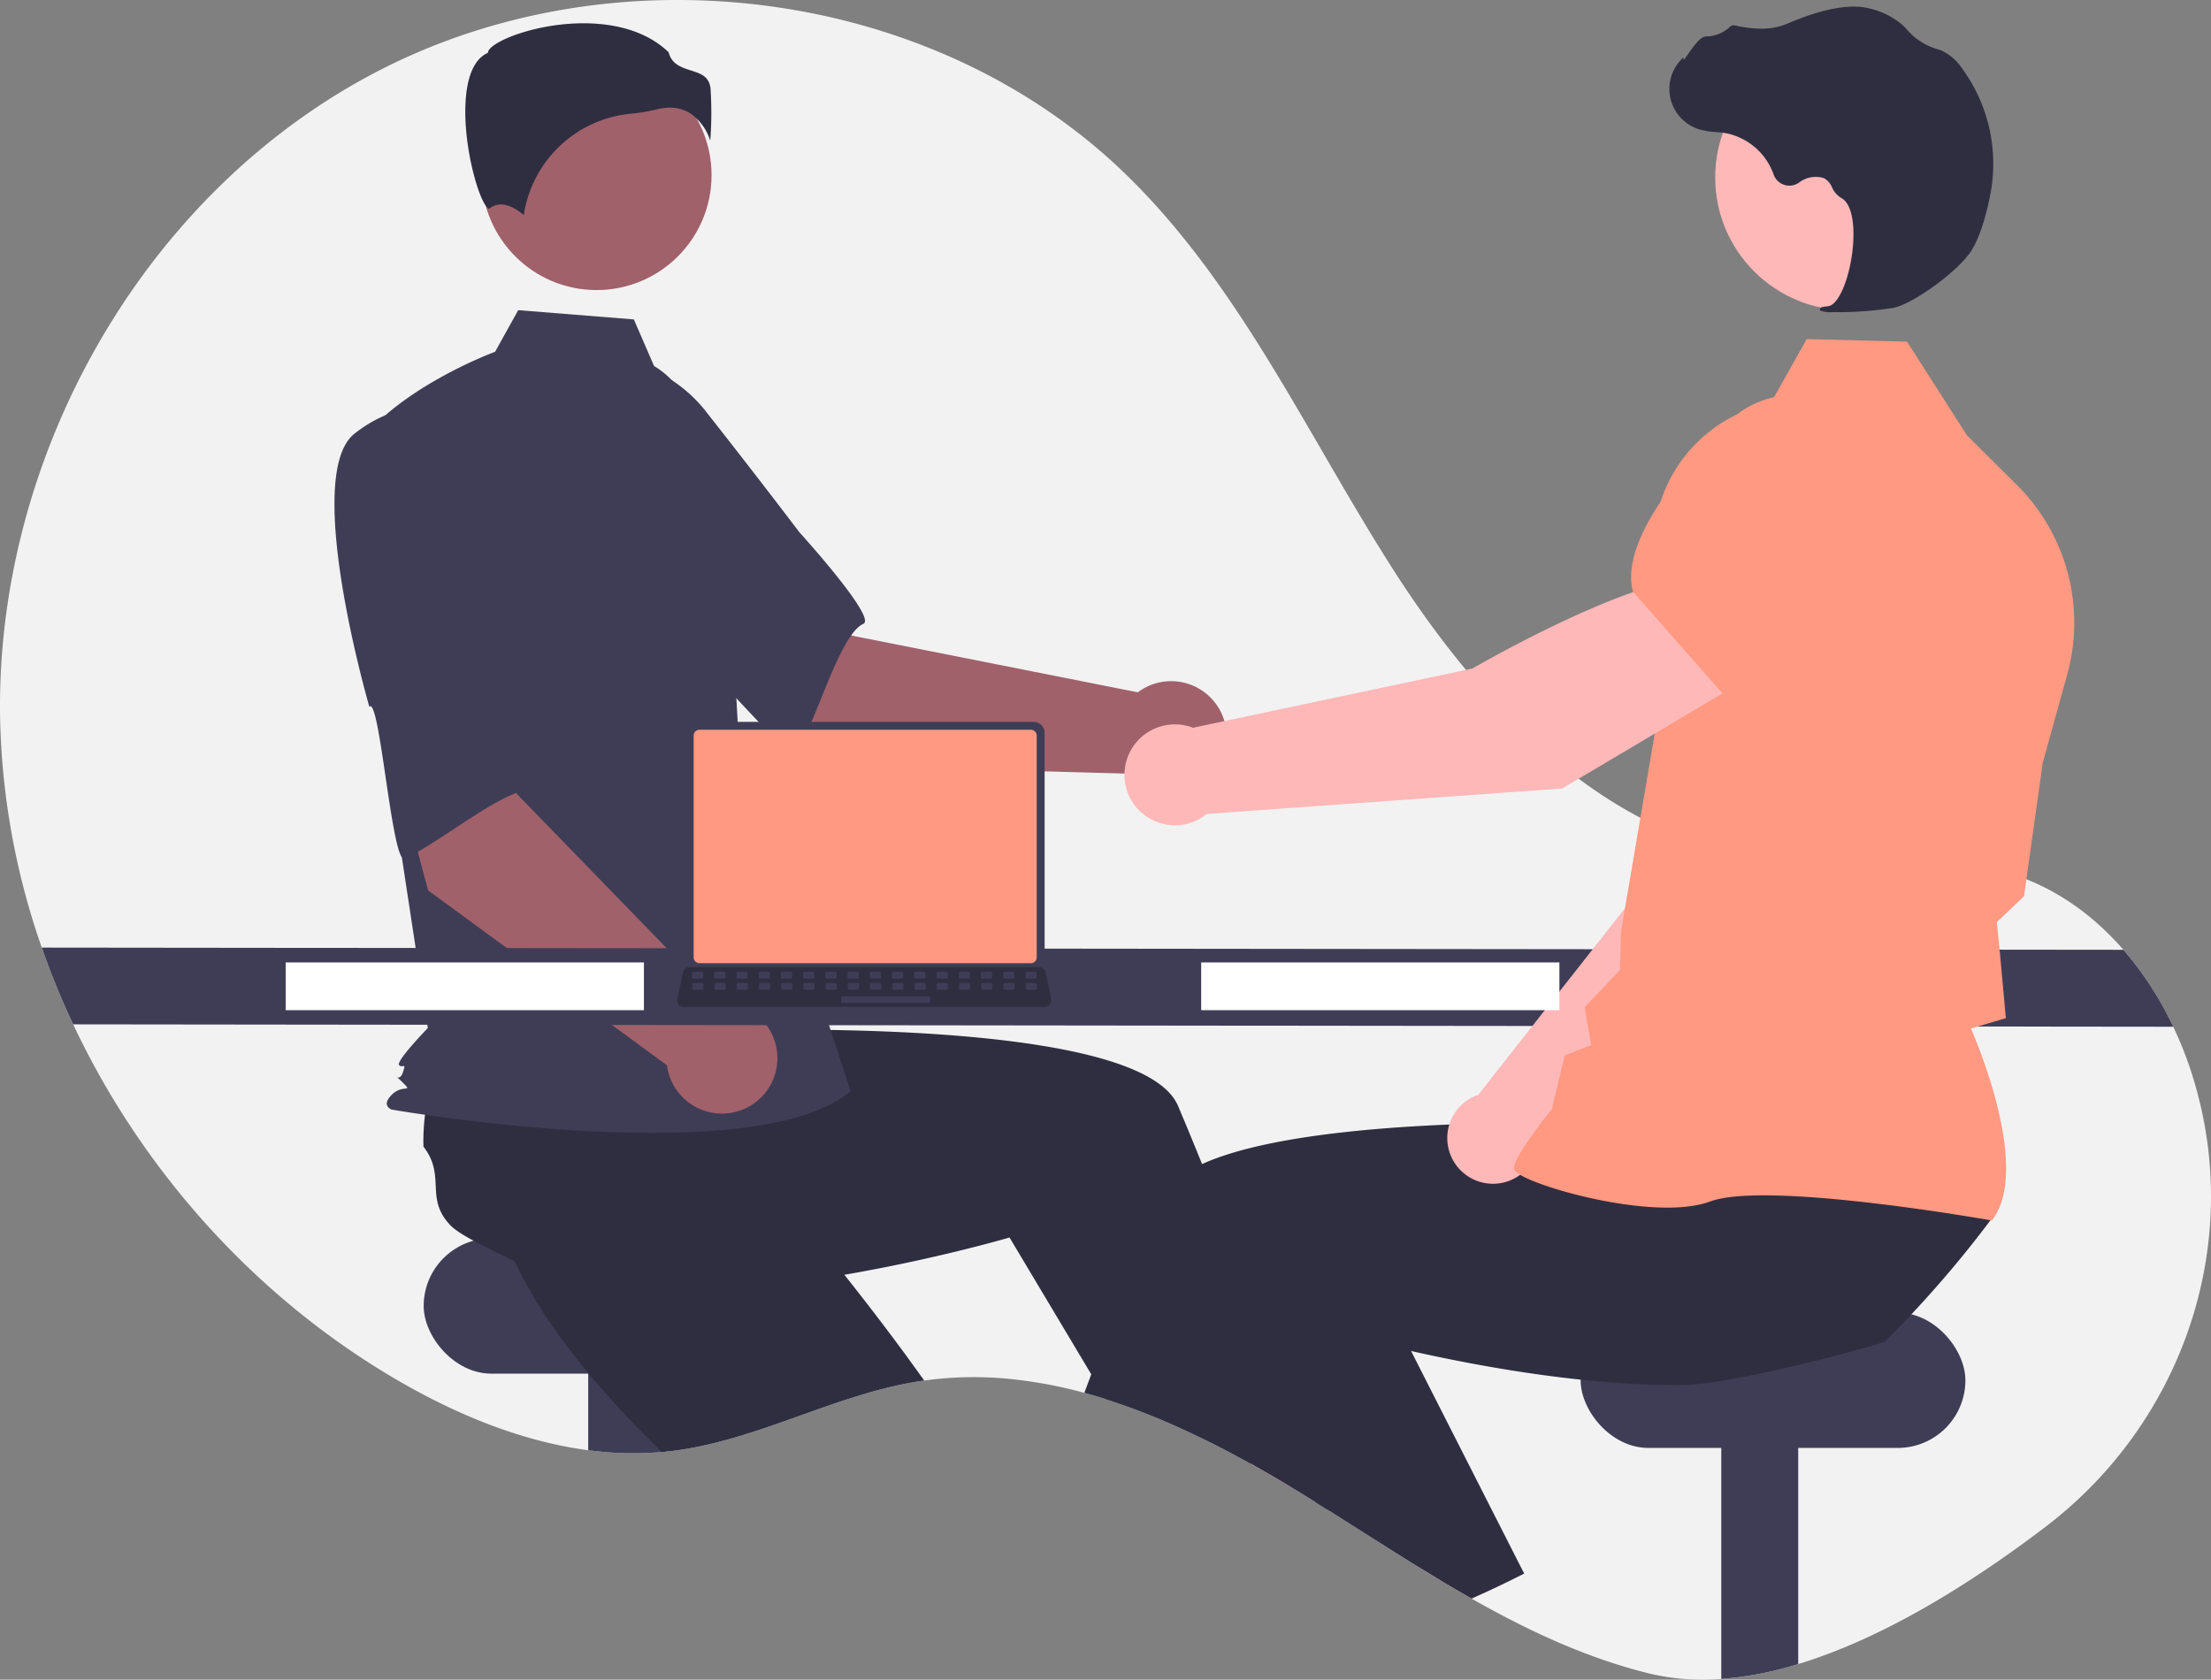
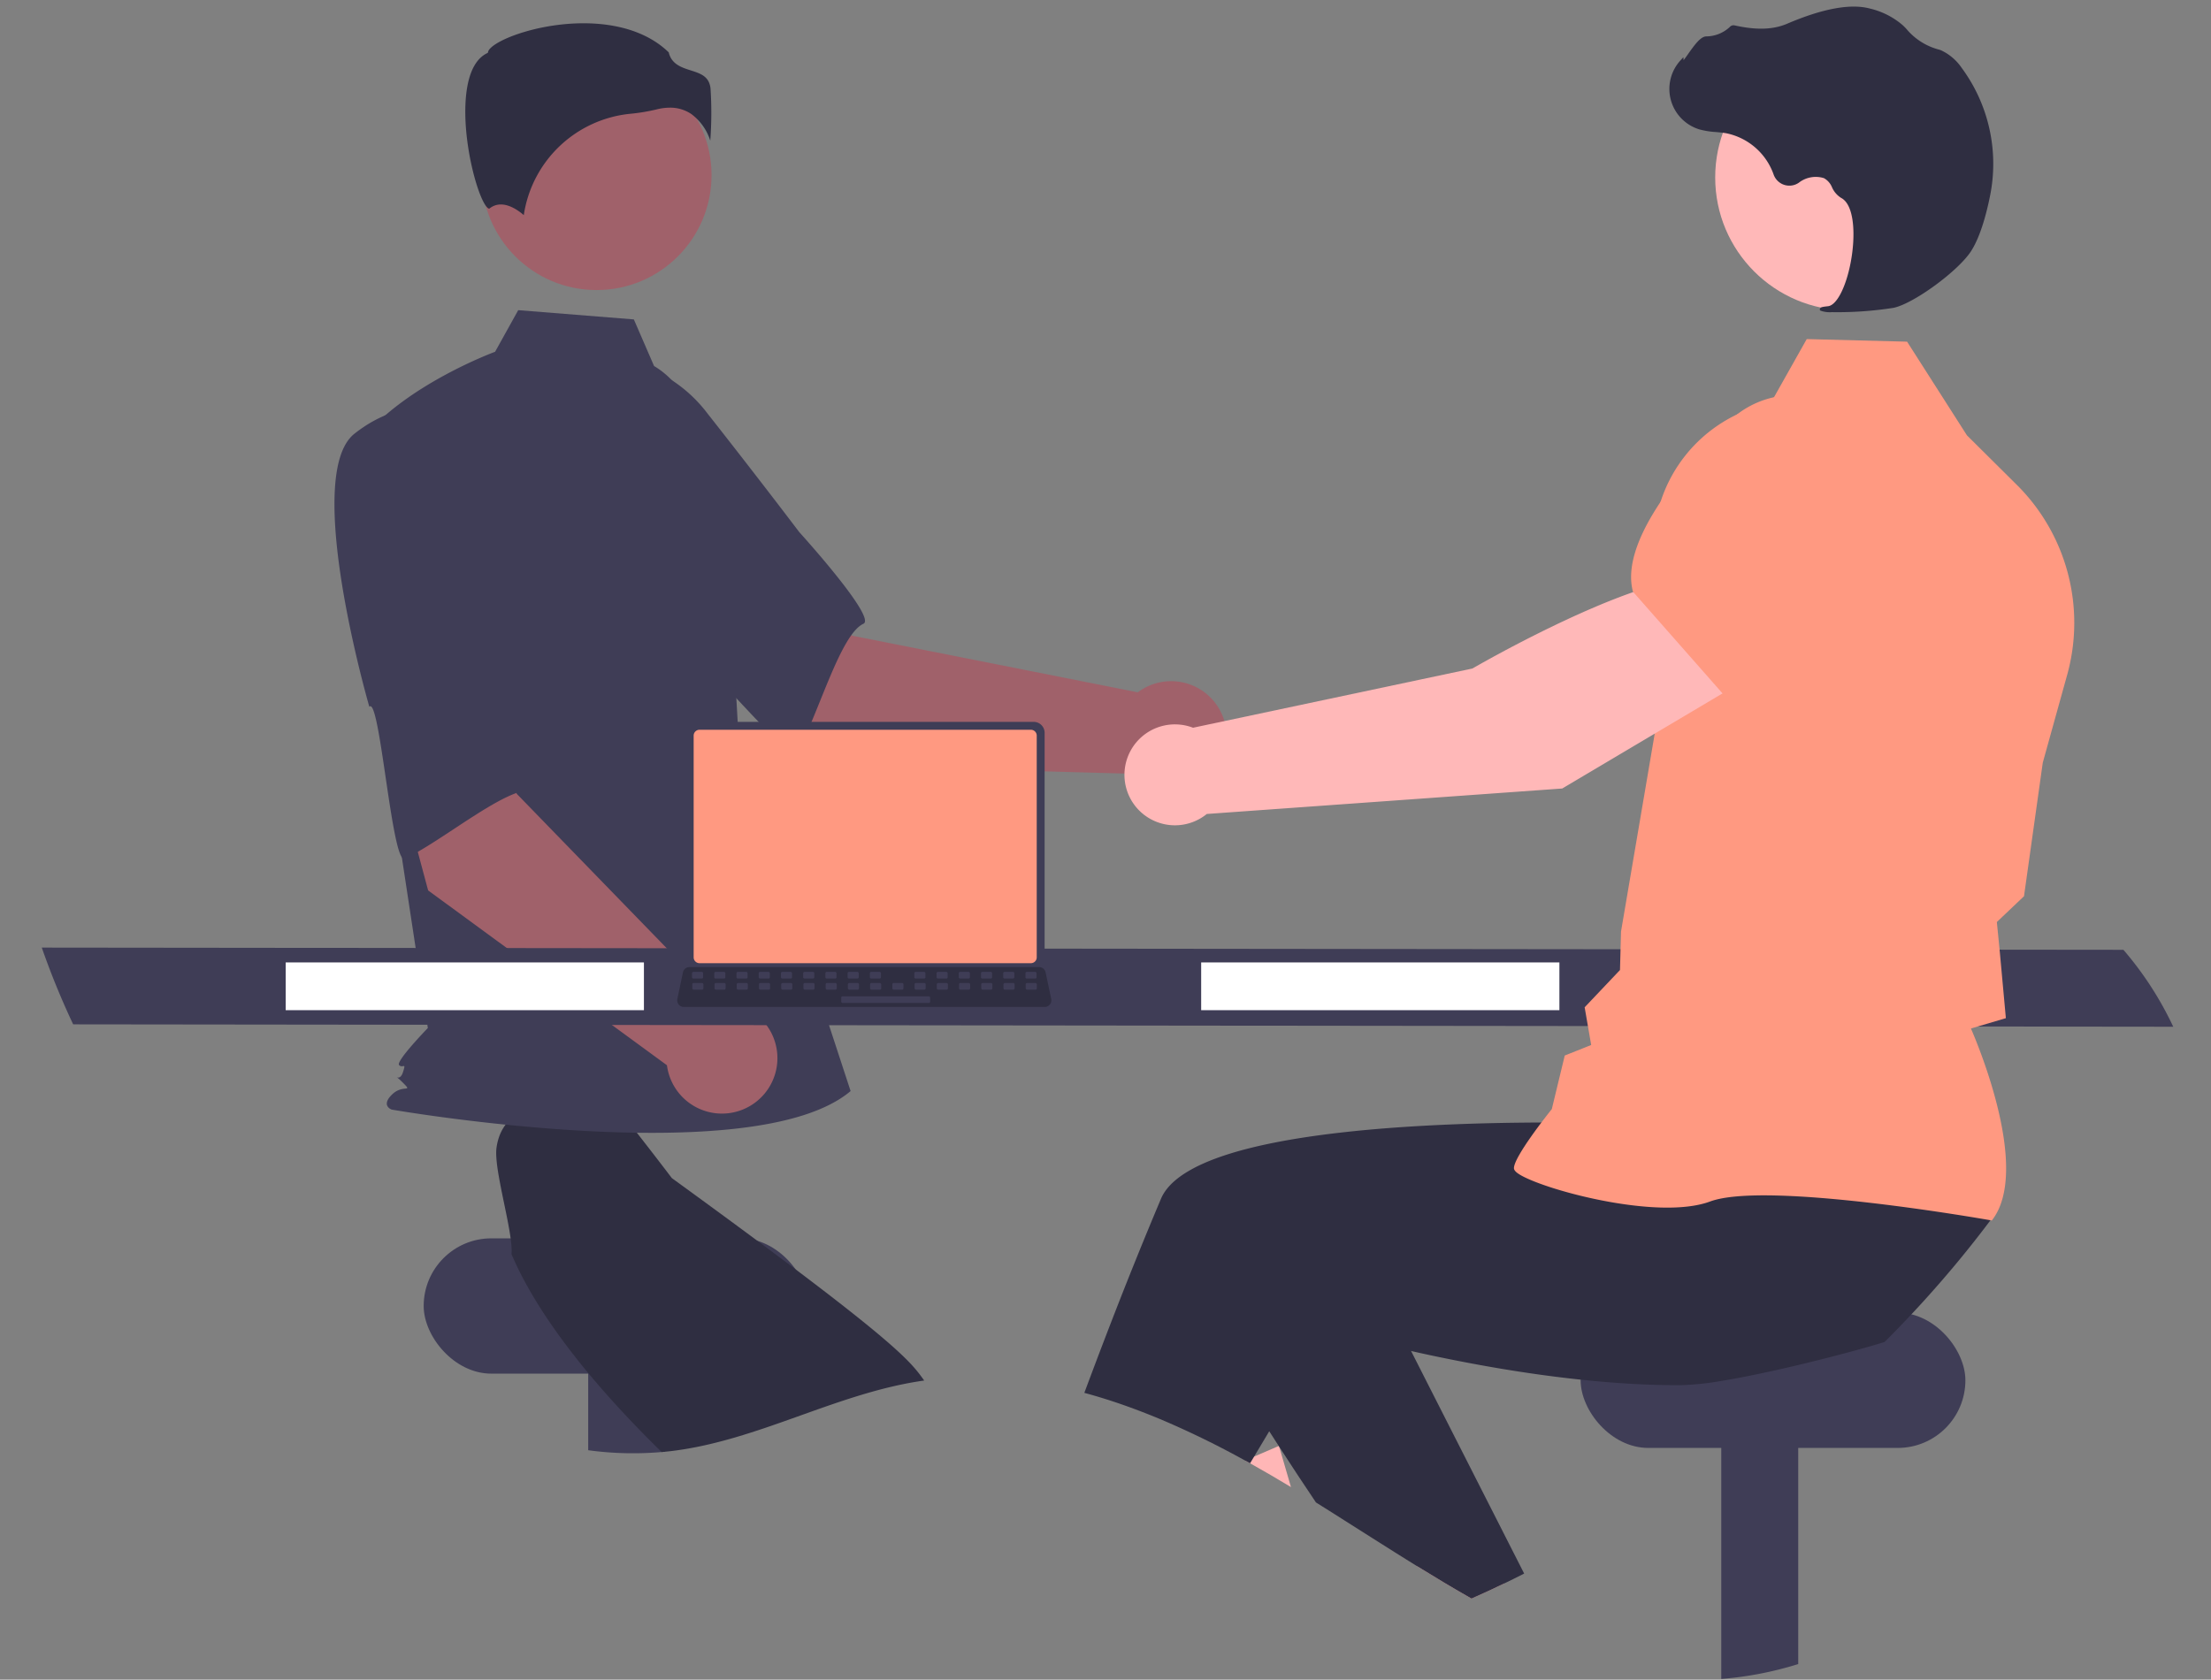
<svg xmlns="http://www.w3.org/2000/svg" viewBox="0 0 833.222 633.11" height="633.11" width="833.222" data-name="Layer 1">
  <rect x="0" y="0" width="833.222" height="633.11" fill="#808080" stroke="none" />
-   <path fill="#f2f2f2" transform="translate(-183.389 -133.445)" d="M954.314,708.907c-27.3,20.79-60.56,41.85-93.26,51.78a132.151,132.151,0,0,1-29,5.61,87.682,87.682,0,0,1-27.45-2.13c-23.6-5.87-45.49-16.15-66.67-28.16-6.92-3.93-13.76-8.04-20.56-12.24-11.1-6.86-22.09-13.96-33.11-20.89-1.65-1.05-3.29-2.08-4.94-3.1h-.01q-3.99-2.505-8-4.94c-.47-.29-.94-.57-1.42-.86q-7.575-4.59-15.41-8.97c-.64-.35-1.28-.71-1.92-1.06a337.758,337.758,0,0,0-31.12-15.23c-6.98-2.94-14.05-5.59-21.19-7.85h-.01c-2.73-.86-5.47-1.67-8.22-2.41a172.032,172.032,0,0,0-25.14-4.92,137.461,137.461,0,0,0-35.21.28c-.79.11-1.57.22-2.36.35-31.6,5.06-60.44,22.12-92.18,26.14-1.03.13-2.05.25-3.08.34-.44.04-.88.09-1.32.12a126.185,126.185,0,0,1-27.68-.68c-25.63-3.38-50.59-13.87-73.06-27.09-52.53-30.91-95.13-78.42-121.03-133.44a297.454,297.454,0,0,1-11.83-28.93,278.47,278.47,0,0,1-15.67-84.85c-2.43-100.36,54.6-201.05,144.14-246.44,89.55-45.39,207.35-30.38,279.57,39.35,43.81,42.3,69.16,99.62,102.13,150.83,32.97,51.2,79.83,100.11,140.27,107.57,30.79,3.8,63.01-3.55,92.52,6.01,16.34,5.3,30.28,15.44,41.51,28.36a127.185,127.185,0,0,1,18.78,29,141.927,141.927,0,0,1,8.73,23.54c.41,1.49.79,2.98,1.16,4.47C1026.974,608.507,1003.484,671.447,954.314,708.907Z" />
  <rect fill="#3f3d56" rx="25.5" height="51" width="145" y="466.772" x="159.665" />
  <path fill="#3f3d56" transform="translate(-183.389 -133.445)" d="M434.054,638.217v42.43a125.553,125.553,0,0,1-29-.56v-41.87Z" />
-   <path fill="#2f2e41" transform="translate(-183.389 -133.445)" d="M531.674,653.817c-.79.11-1.57.22-2.36.35-31.6,5.06-60.44,22.12-92.18,26.14-1.03.13-2.05.25-3.08.34-.44.04-.88.09-1.32.12-7.75-7.59-15.5-15.67-22.78-24.04-3.95-4.53-7.77-9.15-11.36-13.83-9.32-12.08-17.22-24.5-22.44-36.7.53-5.85-3.11-19.38-4.85-29.74l-.01-.01c-.74-4.35-1.14-8.13-.77-10.56,2.12-14.02,13.57-12.41,17.09-26.15a77.5,77.5,0,0,1,10.11-7.11c.59-.35,1.19-.7,1.81-1.05l38.2-26.4,14.6,14.32,22.22,21.8,24.08,23.61-20.44,20.65s17.08,19.69,37.05,45.94C520.604,638.547,526.174,646.077,531.674,653.817Z" />
+   <path fill="#2f2e41" transform="translate(-183.389 -133.445)" d="M531.674,653.817c-.79.11-1.57.22-2.36.35-31.6,5.06-60.44,22.12-92.18,26.14-1.03.13-2.05.25-3.08.34-.44.04-.88.09-1.32.12-7.75-7.59-15.5-15.67-22.78-24.04-3.95-4.53-7.77-9.15-11.36-13.83-9.32-12.08-17.22-24.5-22.44-36.7.53-5.85-3.11-19.38-4.85-29.74l-.01-.01c-.74-4.35-1.14-8.13-.77-10.56,2.12-14.02,13.57-12.41,17.09-26.15a77.5,77.5,0,0,1,10.11-7.11c.59-.35,1.19-.7,1.81-1.05s17.08,19.69,37.05,45.94C520.604,638.547,526.174,646.077,531.674,653.817Z" />
  <path fill="#3f3d56" transform="translate(-183.389 -133.445)" d="M861.054,638.217v122.47a132.151,132.151,0,0,1-29,5.61v-128.08Z" />
  <rect fill="#3f3d56" rx="25.5" height="51" width="145" y="494.772" x="595.665" />
  <path fill="#ffb6b6" transform="translate(-183.389 -133.445)" d="M669.894,693.977q-7.575-4.59-15.41-8.97c-.64-.35-1.28-.71-1.92-1.06l3.44-1.47,9.28-3.99.09-.04.1.34Z" />
-   <path fill="#2f2e41" transform="translate(-183.389 -133.445)" d="M684.264,702.877c-1.65-1.05-3.29-2.08-4.94-3.1h-.01q-3.99-2.505-8-4.94c-.47-.29-.94-.57-1.42-.86q-7.575-4.59-15.41-8.97c-.64-.35-1.28-.71-1.92-1.06a337.758,337.758,0,0,0-31.12-15.23c-6.98-2.94-14.05-5.59-21.19-7.85h-.01l-5.61-9.39-25.25-42.29-5.55-9.29s-18.93,5.6-45.72,10.97c-9.75,1.96-20.53,3.88-31.84,5.5-12.09,1.72-24.77,3.09-37.37,3.75-6.01.32-12,.48-17.9.43-15.25-.1-29.9-1.53-42.73-4.93-4.28-4.02-17.18-9.49-26.42-14.5h-.01c-3.88-2.1-7.1-4.11-8.79-5.9-9.74-10.3-1.42-18.33-10.08-29.57a78.018,78.018,0,0,1,.63-12.34c.09-.68.18-1.37.29-2.07l2.73-46.36,20.28-2.68,30.86-4.08,33.43-4.42,3.68,28.82s26.03-1.32,59.01-.88c52.97.72,123.85,6,133.45,28.66.9,2.13,1.8,4.28,2.7,6.43q3.21,7.71,6.36,15.5c7.61,18.8,14.87,37.78,21.5,55.72,4.12,11.16,8,21.92,11.57,31.99,2.87,8.1,5.53,15.76,7.96,22.81,2.22,6.44,4.23,12.37,6.02,17.69C683.724,701.267,683.994,702.087,684.264,702.877Z" />
  <path fill="#a0616a" transform="translate(-183.389 -133.445)" d="M497.708,421.99l-64.055-54.401,41.675-42.177,29.075,47.623,107.774,21.367a20.9,20.9,0,1,1-2.97,30.678Z" />
  <path fill="#3f3d56" transform="translate(-183.389 -133.445)" d="M377.042,296.092c-7.403,24.083,63.1,81.52,63.1,81.52.783-5.782,40.756,44.073,43.475,39.558,7.729-12.832,16.234-44.552,25.157-48.606,5.103-2.318-24.171-34.543-24.171-34.543s-14.933-19.756-34.649-44.794a53.412,53.412,0,0,0-47.084-20.961S384.445,272.009,377.042,296.092Z" />
  <circle fill="#a0616a" r="43.324" cy="66.009" cx="224.825" />
  <path fill="#3f3d56" transform="translate(-183.389 -133.445)" d="M429.876,271.412c9.334,5.549,14.917,15.744,18.122,26.119a247.516,247.516,0,0,1,10.636,59.137l3.385,60.089,41.926,127.947c-36.336,30.746-172.919,6.988-172.919,6.988s-4.193-1.397,0-5.59,8.274-.478,4.082-4.671-1.302.478.095-3.715,0-1.397-1.398-2.795,10.819-13.976,10.819-13.976L333.445,447.503,319.47,299.363c16.771-20.963,50.498-33.321,50.498-33.321l8.715-15.687,43.574,3.486Z" />
  <path fill="#2f2e41" transform="translate(-183.389 -133.445)" d="M443.928,176.437a20.078,20.078,0,0,1,7.133,10.02,141.018,141.018,0,0,0,.093-19.659c-.511-4.601-3.75-5.636-7.5-6.835-3.387-1.083-7.218-2.307-8.248-6.774-13.619-13.248-37.326-12.58-53.55-7.959-8.928,2.543-14.065,5.81-14.524,7.724l-.095.394-.363.181c-6.882,3.441-8.221,14.306-8.133,22.815.168,16.031,5.703,34.239,8.821,35.718.165.078.207.048.278-.012h0c4.695-3.752,10.424.285,12.941,2.48a45.059,45.059,0,0,1,40.346-38.219,70.703,70.703,0,0,0,9.724-1.631,20.472,20.472,0,0,1,4.968-.652A14.137,14.137,0,0,1,443.928,176.437Z" />
  <path fill="#ff9981" transform="translate(-183.389 -133.445)" d="M389.338,487.262,376.085,480.475a3.632,3.632,0,0,1,3.276-6.397l13.253,6.787a3.632,3.632,0,0,1-3.276,6.397Z" />
  <path fill="#a0616a" transform="translate(-183.389 -133.445)" d="M344.735,469.078l-21.801-81.162,58.259-11.028-3.133,55.709,76.547,78.818A20.9,20.9,0,1,1,434.732,534.973Z" />
  <path fill="#3f3d56" transform="translate(-183.389 -133.445)" d="M316.972,296.916c-19.775,15.612,5.606,102.935,5.606,102.935,3.93-4.313,8.496,59.425,13.299,57.255,13.651-6.168,38.673-27.438,48.319-25.704,5.516.992-.263-42.159-.263-42.159s-1.063-24.742-3.061-56.548a53.412,53.412,0,0,0-26.836-44.001S336.747,281.305,316.972,296.916Z" />
  <path fill="#3f3d56" transform="translate(-183.389 -133.445)" d="M1002.384,520.457l-791.42-.9a297.454,297.454,0,0,1-11.83-28.93l784.47.83A127.185,127.185,0,0,1,1002.384,520.457Z" />
  <path fill="#ffb6b6" transform="translate(-183.389 -133.445)" d="M750.314,730.277q-6.135,2.97-12.38,5.73c-6.92-3.93-13.76-8.04-20.56-12.24l25.22-11.08Z" />
  <path fill="#2f2e41" transform="translate(-183.389 -133.445)" d="M934.194,592.477q-6.15,8.25-12.69,16.17-6.03,7.305-12.38,14.33c-1.75,1.94-3.52,3.87-5.33,5.78q-4.995,5.355-10.21,10.53c-6.26,1.97-18.94,5.44-32.53,8.68-9.89,2.35-20.26,4.58-29,6a104.486,104.486,0,0,1-14.81,1.58c-5.9.05-11.89-.11-17.9-.43-6.78-.36-13.57-.92-20.28-1.64-17.45-1.83-34.35-4.68-48.93-7.61-5.34-1.06-10.36-2.14-14.98-3.19-8.75-1.97-16.07-3.81-21.37-5.21-5.97-1.56-9.37-2.57-9.37-2.57l-14.95,25.04-7.76,12.99-5.7,9.55-1.52,2.53c-.64-.35-1.28-.71-1.92-1.06a337.758,337.758,0,0,0-31.12-15.23c-6.98-2.94-14.05-5.59-21.19-7.85h-.01c-2.73-.86-5.47-1.67-8.22-2.41q1.29-3.465,2.61-6.98,2.46-6.555,5.02-13.23c3.69-9.64,7.51-19.42,11.44-29.15,3.22-7.99,6.5-15.95,9.82-23.8,1.53-3.62,4.64-6.8,8.99-9.59a52.323,52.323,0,0,1,6.49-3.48c12.45-5.67,30.79-9.36,51-11.73,1.67-.19,3.35-.38,5.04-.56,16.73-1.76,34.48-2.67,51.08-3.09,8.31-.21,16.33-.29,23.79-.3q3.615,0,7.03.02h.01c6.15.03,11.81.12,16.79.22.97.02,1.91.05,2.83.07h.01c.62.01,1.23.03,1.83.04,10.89.28,17.57.62,17.57.62l2.59-20.32.53-4.1.5-3.9v-.01l.06-.49.41-.01,7.2-.14,60.52-1.18,33.06-.65-5.24,22.46-8.65,37.06C905.234,592.097,934.494,587.507,934.194,592.477Z" />
  <path fill="#2f2e41" transform="translate(-183.389 -133.445)" d="M757.774,726.577c-2.47,1.26-4.96,2.5-7.46,3.7q-6.135,2.97-12.38,5.73c-6.92-3.93-13.76-8.04-20.56-12.24-11.1-6.86-22.09-13.96-33.11-20.89-1.65-1.05-3.29-2.08-4.94-3.1h-.01c-4.54-6.74-9.17-13.76-13.84-20.99-.07-.1-.13-.2-.19-.3q-1.8-2.76-3.58-5.56c-7.47-11.7-14.98-23.9-22.27-36.36l18.46-8.62,34.32-16.02,5.92-2.76,17.02,33.51,15.18,29.89,3.38,6.65Z" />
-   <path fill="#ffb8b8" transform="translate(-183.389 -133.445)" d="M762.946,565.695l87.501-84.384,24.252-68.67L838.926,397.086c-18.375,17.601-38.237,72.424-38.237,72.424L740.477,546.115c-.469.161-.937.331-1.399.535a17.231,17.231,0,1,0,23.869,19.045Z" />
  <path fill="#ff9981" transform="translate(-183.389 -133.445)" d="M828.86,404.753l45.375,14.405.171-.028c16.889-2.829,30.903-30.412,39.684-53.054a31.596,31.596,0,0,0-16.087-40.025h0a31.666,31.666,0,0,0-33.165,4.184l-23.301,19.039Z" />
  <path fill="#ff9981" transform="translate(-183.389 -133.445)" d="M934.012,593.49l.265-.352c14.157-18.776-5.206-65.273-8.133-72.017l13.164-3.899-2.294-25.064-1.105-11.176L946.143,471.262l.034-.248,7.039-50.092,9.21-33.154A73.285,73.285,0,0,0,943.465,316.233L924.638,297.54l-22.556-35.306-37.819-.976-13.6,24.159a55.141,55.141,0,0,0-44.103,55.179l1.28,64.316L794.269,484.598l-.381,14.475-13.319,14.055,2.462,14.21-9.963,3.969-4.875,20.191c-1.862,2.33-14.156,17.87-14.268,22.202-.017.65.447,1.292,1.459,2.016,7.958,5.694,52.437,18.031,72.456,10.614,21.323-7.894,104.895,6.932,105.737,7.083Z" />
  <circle fill="#ffb8b8" r="50.104" cy="66.885" cx="696.48" />
  <path fill="#2f2e41" transform="translate(-183.389 -133.445)" d="M873.756,251.104a136.267,136.267,0,0,0,23.181-1.62c7.599-1.545,24.599-14.003,29.339-21.5h0c3.521-5.57,5.772-14.268,7.042-20.583a60.914,60.914,0,0,0-10.654-48.358,19.245,19.245,0,0,0-7.773-6.634c-.278-.109-.565-.205-.855-.288a23.745,23.745,0,0,1-11.812-7.309,19.586,19.586,0,0,0-1.964-2.021,29.248,29.248,0,0,0-12.203-6.127c-7.254-1.941-17.752-.014-31.202,5.733-6.757,2.888-14.147,1.843-19.832.609a1.86,1.86,0,0,0-1.751.6,13.132,13.132,0,0,1-8.925,3.558c-2.032.089-4.164,2.903-6.741,6.572-.585.833-1.267,1.805-1.759,2.396l-.066-1.136-1.149,1.267a15.935,15.935,0,0,0,7.194,25.961,31.076,31.076,0,0,0,6.25.996c1.279.115,2.602.234,3.87.454a24.025,24.025,0,0,1,17.853,15.59,6.283,6.283,0,0,0,9.483,3.05,10.381,10.381,0,0,1,9.459-1.722,6.891,6.891,0,0,1,3.046,3.455,8.98,8.98,0,0,0,3.408,3.976c5.15,2.655,5.505,14.417,3.655,24.222-1.783,9.451-5.307,16.288-8.57,16.626-2.512.26-2.799.438-2.981.883l-.162.398.282.372A10.261,10.261,0,0,0,873.756,251.104Z" />
  <path fill="#ffb8b8" transform="translate(-183.389 -133.445)" d="M841.302,389.605l-19.319-38.516c-28.041,1.915-83.695,34.337-83.695,34.337L632.99,407.752a19.023,19.023,0,1,0,5.186,32.508L772.123,430.659Z" />
  <path fill="#ff9981" transform="translate(-183.389 -133.445)" d="M833.51,395.929l50.454-37.495,8.887-32.027a34.982,34.982,0,0,0-10.521-35.394h0a34.899,34.899,0,0,0-47.624,1.537c-18.987,18.951-40.642,45.39-35.99,63.723l.047.186Z" />
  <rect fill="#fff" height="18" width="135" y="362.772" x="452.665" />
  <rect fill="#fff" height="18" width="135" y="362.772" x="107.665" />
  <path fill="#3f3d56" transform="translate(-183.389 -133.445)" d="M441.818,409.655v85.704a4.122,4.122,0,0,0,4.119,4.119H572.941a4.122,4.122,0,0,0,4.119-4.119v-85.704a4.124,4.124,0,0,0-4.119-4.115H445.937A4.124,4.124,0,0,0,441.818,409.655Z" />
  <path fill="#ff9981" transform="translate(-183.389 -133.445)" d="M444.797,410.722v83.58a2.205,2.205,0,0,0,2.201,2.201H571.884a2.205,2.205,0,0,0,2.201-2.201V410.722a2.206,2.206,0,0,0-2.201-2.206H446.999A2.206,2.206,0,0,0,444.797,410.722Z" />
  <path fill="#2f2e41" transform="translate(-183.389 -133.445)" d="M439.161,512.074a2.47,2.47,0,0,0,1.943.93h135.992A2.502,2.502,0,0,0,579.543,509.988l-2.111-10.027a2.507,2.507,0,0,0-1.558-1.818,2.425,2.425,0,0,0-.888-.168H443.208a2.425,2.425,0,0,0-.888.168,2.507,2.507,0,0,0-1.558,1.818l-2.111,10.027A2.5,2.5,0,0,0,439.161,512.074Z" />
  <rect fill="#3f3d56" transform="translate(960.463 868.631) rotate(-180)" rx="0.488" height="2.513" width="4.188" y="499.781" x="569.832" />
  <rect fill="#3f3d56" transform="translate(943.709 868.631) rotate(-180)" rx="0.488" height="2.513" width="4.188" y="499.781" x="561.455" />
  <rect fill="#3f3d56" transform="translate(926.955 868.631) rotate(-180)" rx="0.488" height="2.513" width="4.188" y="499.781" x="553.078" />
  <rect fill="#3f3d56" transform="translate(910.201 868.631) rotate(-180)" rx="0.488" height="2.513" width="4.188" y="499.781" x="544.701" />
  <rect fill="#3f3d56" transform="translate(893.447 868.631) rotate(-180)" rx="0.488" height="2.513" width="4.188" y="499.781" x="536.324" />
  <rect fill="#3f3d56" transform="translate(876.693 868.631) rotate(-180)" rx="0.488" height="2.513" width="4.188" y="499.781" x="527.947" />
-   <rect fill="#3f3d56" transform="translate(859.939 868.631) rotate(-180)" rx="0.488" height="2.513" width="4.188" y="499.781" x="519.57" />
  <rect fill="#3f3d56" transform="translate(843.185 868.631) rotate(-180)" rx="0.488" height="2.513" width="4.188" y="499.781" x="511.193" />
  <rect fill="#3f3d56" transform="translate(826.431 868.631) rotate(-180)" rx="0.488" height="2.513" width="4.188" y="499.781" x="502.816" />
  <rect fill="#3f3d56" transform="translate(809.677 868.631) rotate(-180)" rx="0.488" height="2.513" width="4.188" y="499.781" x="494.439" />
  <rect fill="#3f3d56" transform="translate(792.923 868.631) rotate(-180)" rx="0.488" height="2.513" width="4.188" y="499.781" x="486.062" />
  <rect fill="#3f3d56" transform="translate(776.169 868.631) rotate(-180)" rx="0.488" height="2.513" width="4.188" y="499.781" x="477.685" />
  <rect fill="#3f3d56" transform="translate(759.415 868.631) rotate(-180)" rx="0.488" height="2.513" width="4.188" y="499.781" x="469.308" />
  <rect fill="#3f3d56" transform="translate(742.661 868.631) rotate(-180)" rx="0.488" height="2.513" width="4.188" y="499.781" x="460.931" />
  <rect fill="#3f3d56" transform="translate(725.907 868.631) rotate(-180)" rx="0.488" height="2.513" width="4.188" y="499.781" x="452.554" />
  <rect fill="#3f3d56" transform="translate(709.153 868.631) rotate(-180)" rx="0.488" height="2.513" width="4.188" y="499.781" x="444.177" />
  <rect fill="#3f3d56" transform="translate(960.661 877.008) rotate(-180)" rx="0.488" height="2.513" width="4.188" y="503.97" x="569.931" />
  <rect fill="#3f3d56" transform="translate(943.907 877.008) rotate(-180)" rx="0.488" height="2.513" width="4.188" y="503.97" x="561.554" />
  <rect fill="#3f3d56" transform="translate(927.153 877.008) rotate(-180)" rx="0.488" height="2.513" width="4.188" y="503.97" x="553.177" />
  <rect fill="#3f3d56" transform="translate(910.399 877.008) rotate(-180)" rx="0.488" height="2.513" width="4.188" y="503.97" x="544.8" />
  <rect fill="#3f3d56" transform="translate(893.645 877.008) rotate(-180)" rx="0.488" height="2.513" width="4.188" y="503.97" x="536.423" />
  <rect fill="#3f3d56" transform="translate(876.891 877.008) rotate(-180)" rx="0.488" height="2.513" width="4.188" y="503.97" x="528.046" />
  <rect fill="#3f3d56" transform="translate(860.137 877.008) rotate(-180)" rx="0.488" height="2.513" width="4.188" y="503.97" x="519.669" />
  <rect fill="#3f3d56" transform="translate(843.383 877.008) rotate(-180)" rx="0.488" height="2.513" width="4.188" y="503.97" x="511.292" />
  <rect fill="#3f3d56" transform="translate(826.629 877.008) rotate(-180)" rx="0.488" height="2.513" width="4.188" y="503.97" x="502.915" />
  <rect fill="#3f3d56" transform="translate(809.875 877.008) rotate(-180)" rx="0.488" height="2.513" width="4.188" y="503.97" x="494.538" />
  <rect fill="#3f3d56" transform="translate(793.121 877.008) rotate(-180)" rx="0.488" height="2.513" width="4.188" y="503.97" x="486.161" />
  <rect fill="#3f3d56" transform="translate(776.367 877.008) rotate(-180)" rx="0.488" height="2.513" width="4.188" y="503.97" x="477.784" />
  <rect fill="#3f3d56" transform="translate(759.613 877.008) rotate(-180)" rx="0.488" height="2.513" width="4.188" y="503.97" x="469.407" />
  <rect fill="#3f3d56" transform="translate(742.859 877.008) rotate(-180)" rx="0.488" height="2.513" width="4.188" y="503.97" x="461.03" />
  <rect fill="#3f3d56" transform="translate(726.105 877.008) rotate(-180)" rx="0.488" height="2.513" width="4.188" y="503.97" x="452.653" />
  <rect fill="#3f3d56" transform="translate(709.351 877.008) rotate(-180)" rx="0.488" height="2.513" width="4.188" y="503.97" x="444.276" />
  <rect fill="#3f3d56" transform="translate(850.922 887.06) rotate(-180)" rx="0.488" height="2.513" width="33.508" y="508.996" x="500.402" />
</svg>